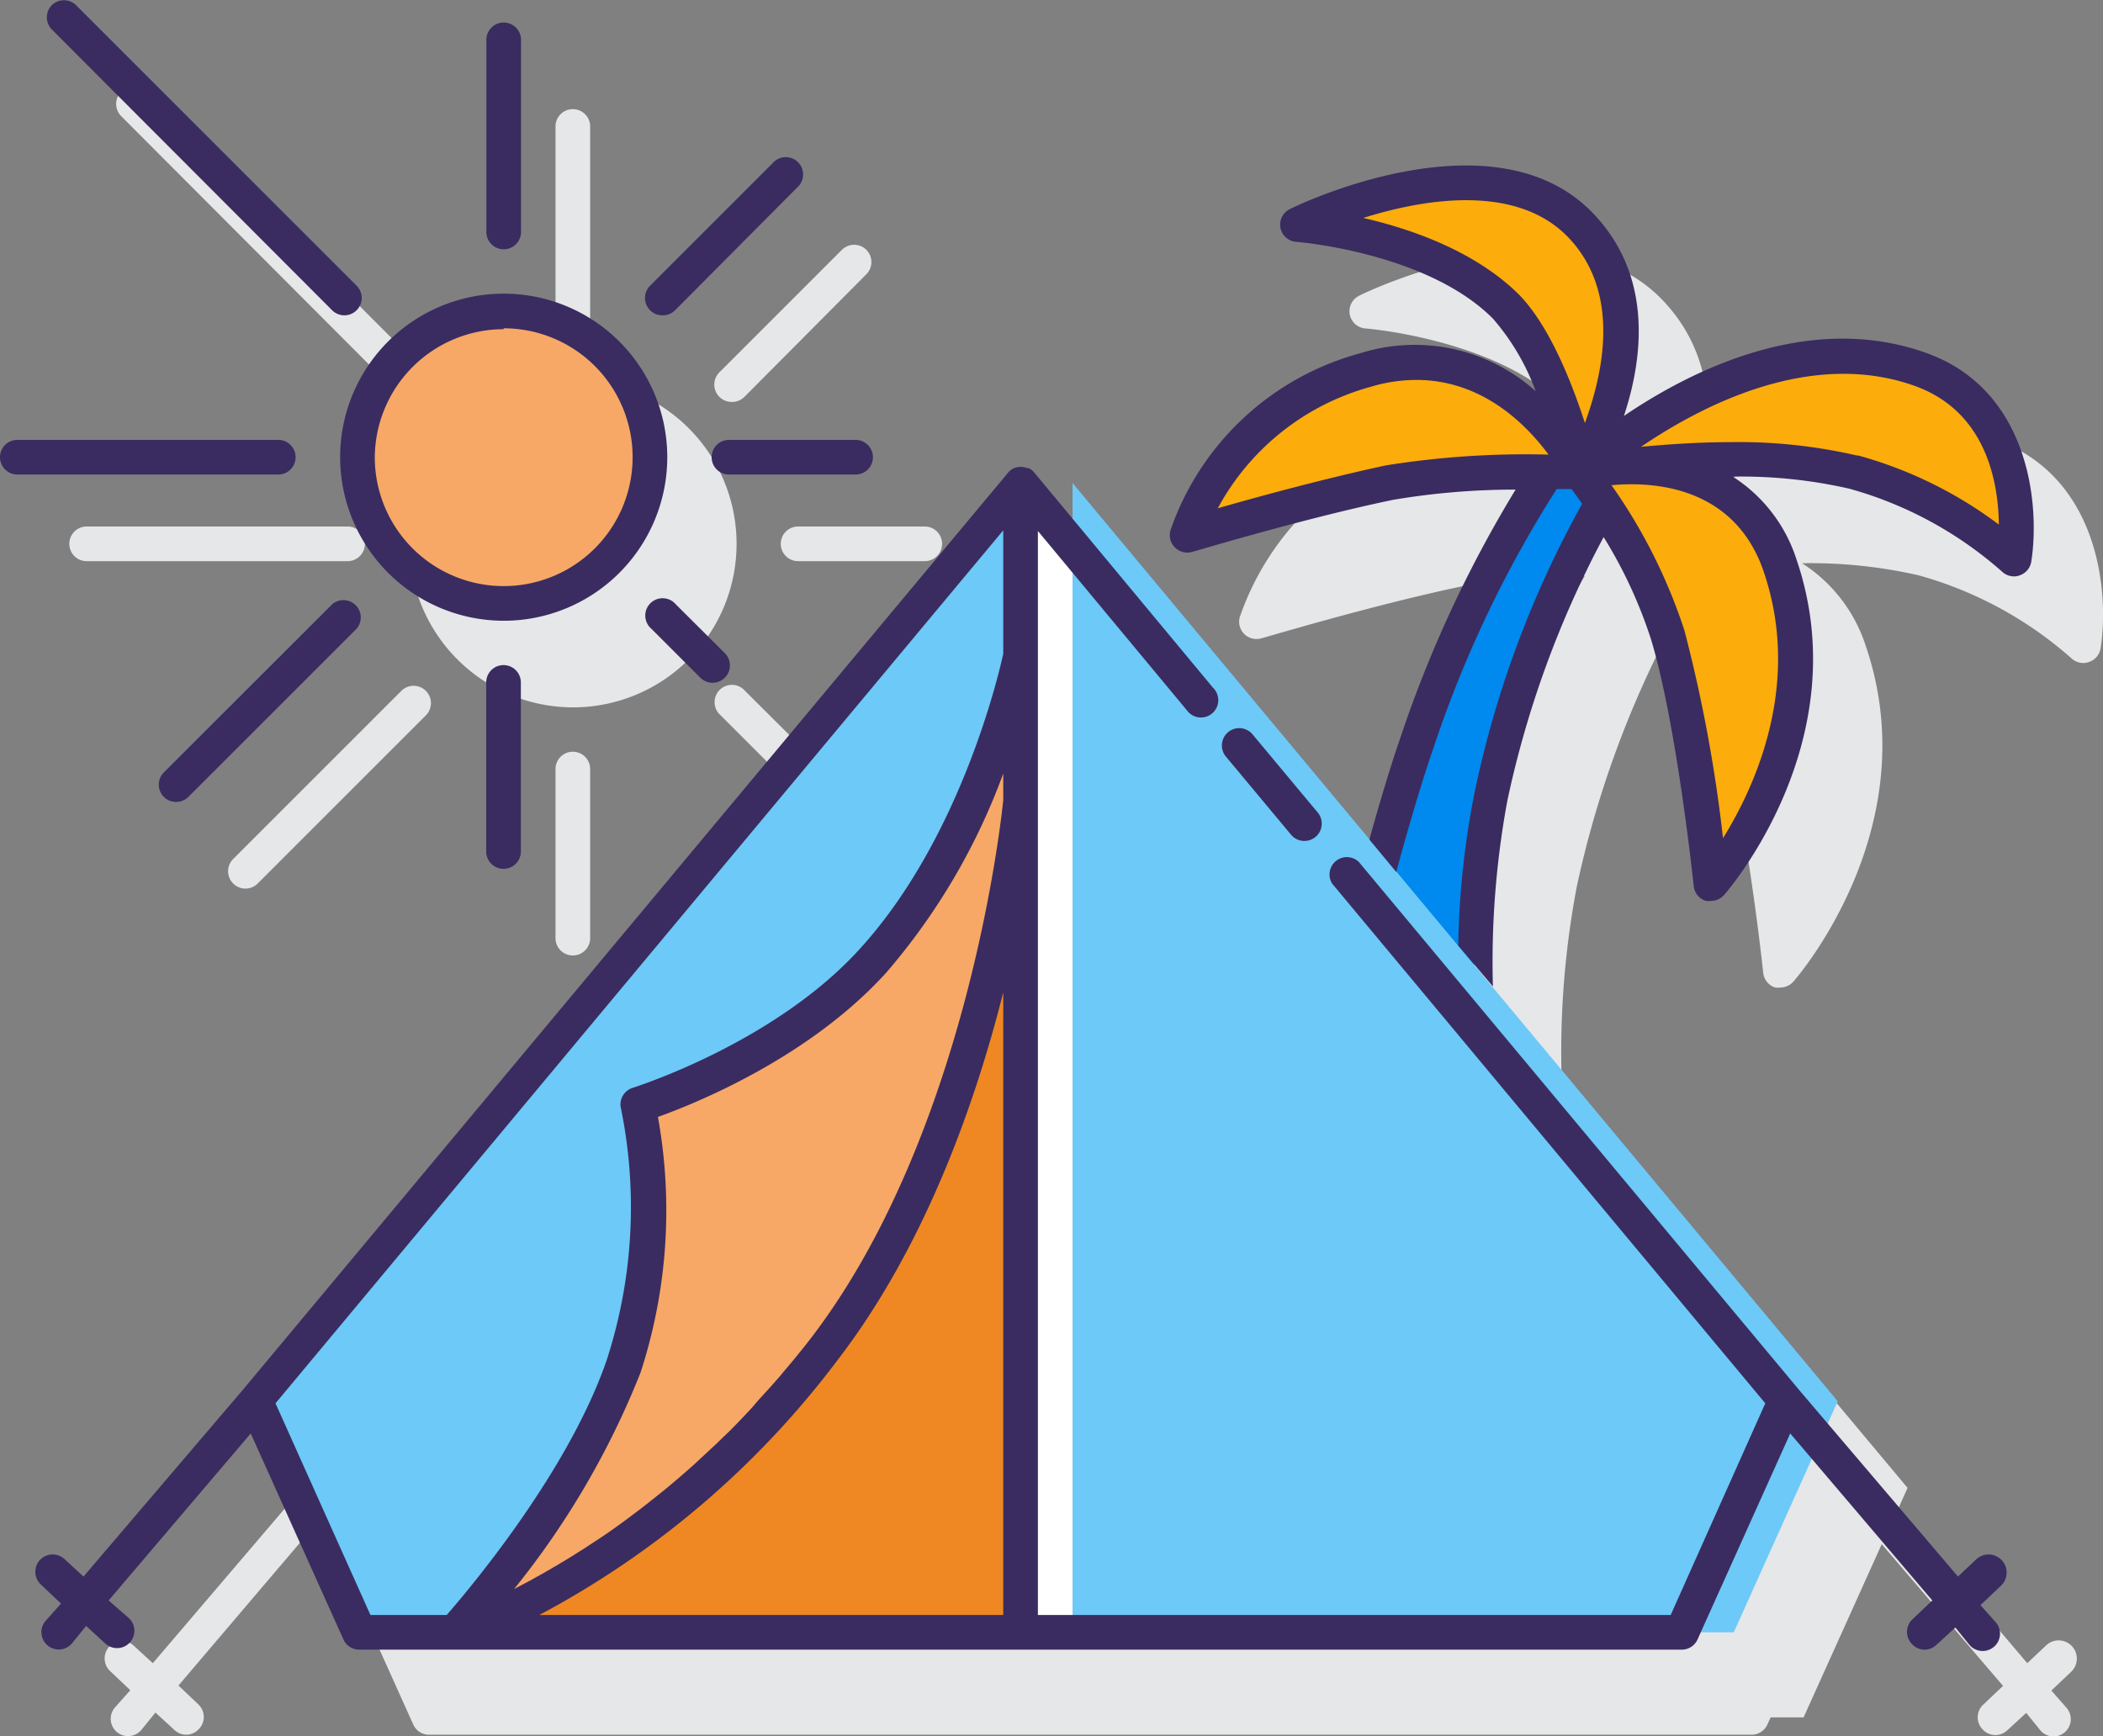
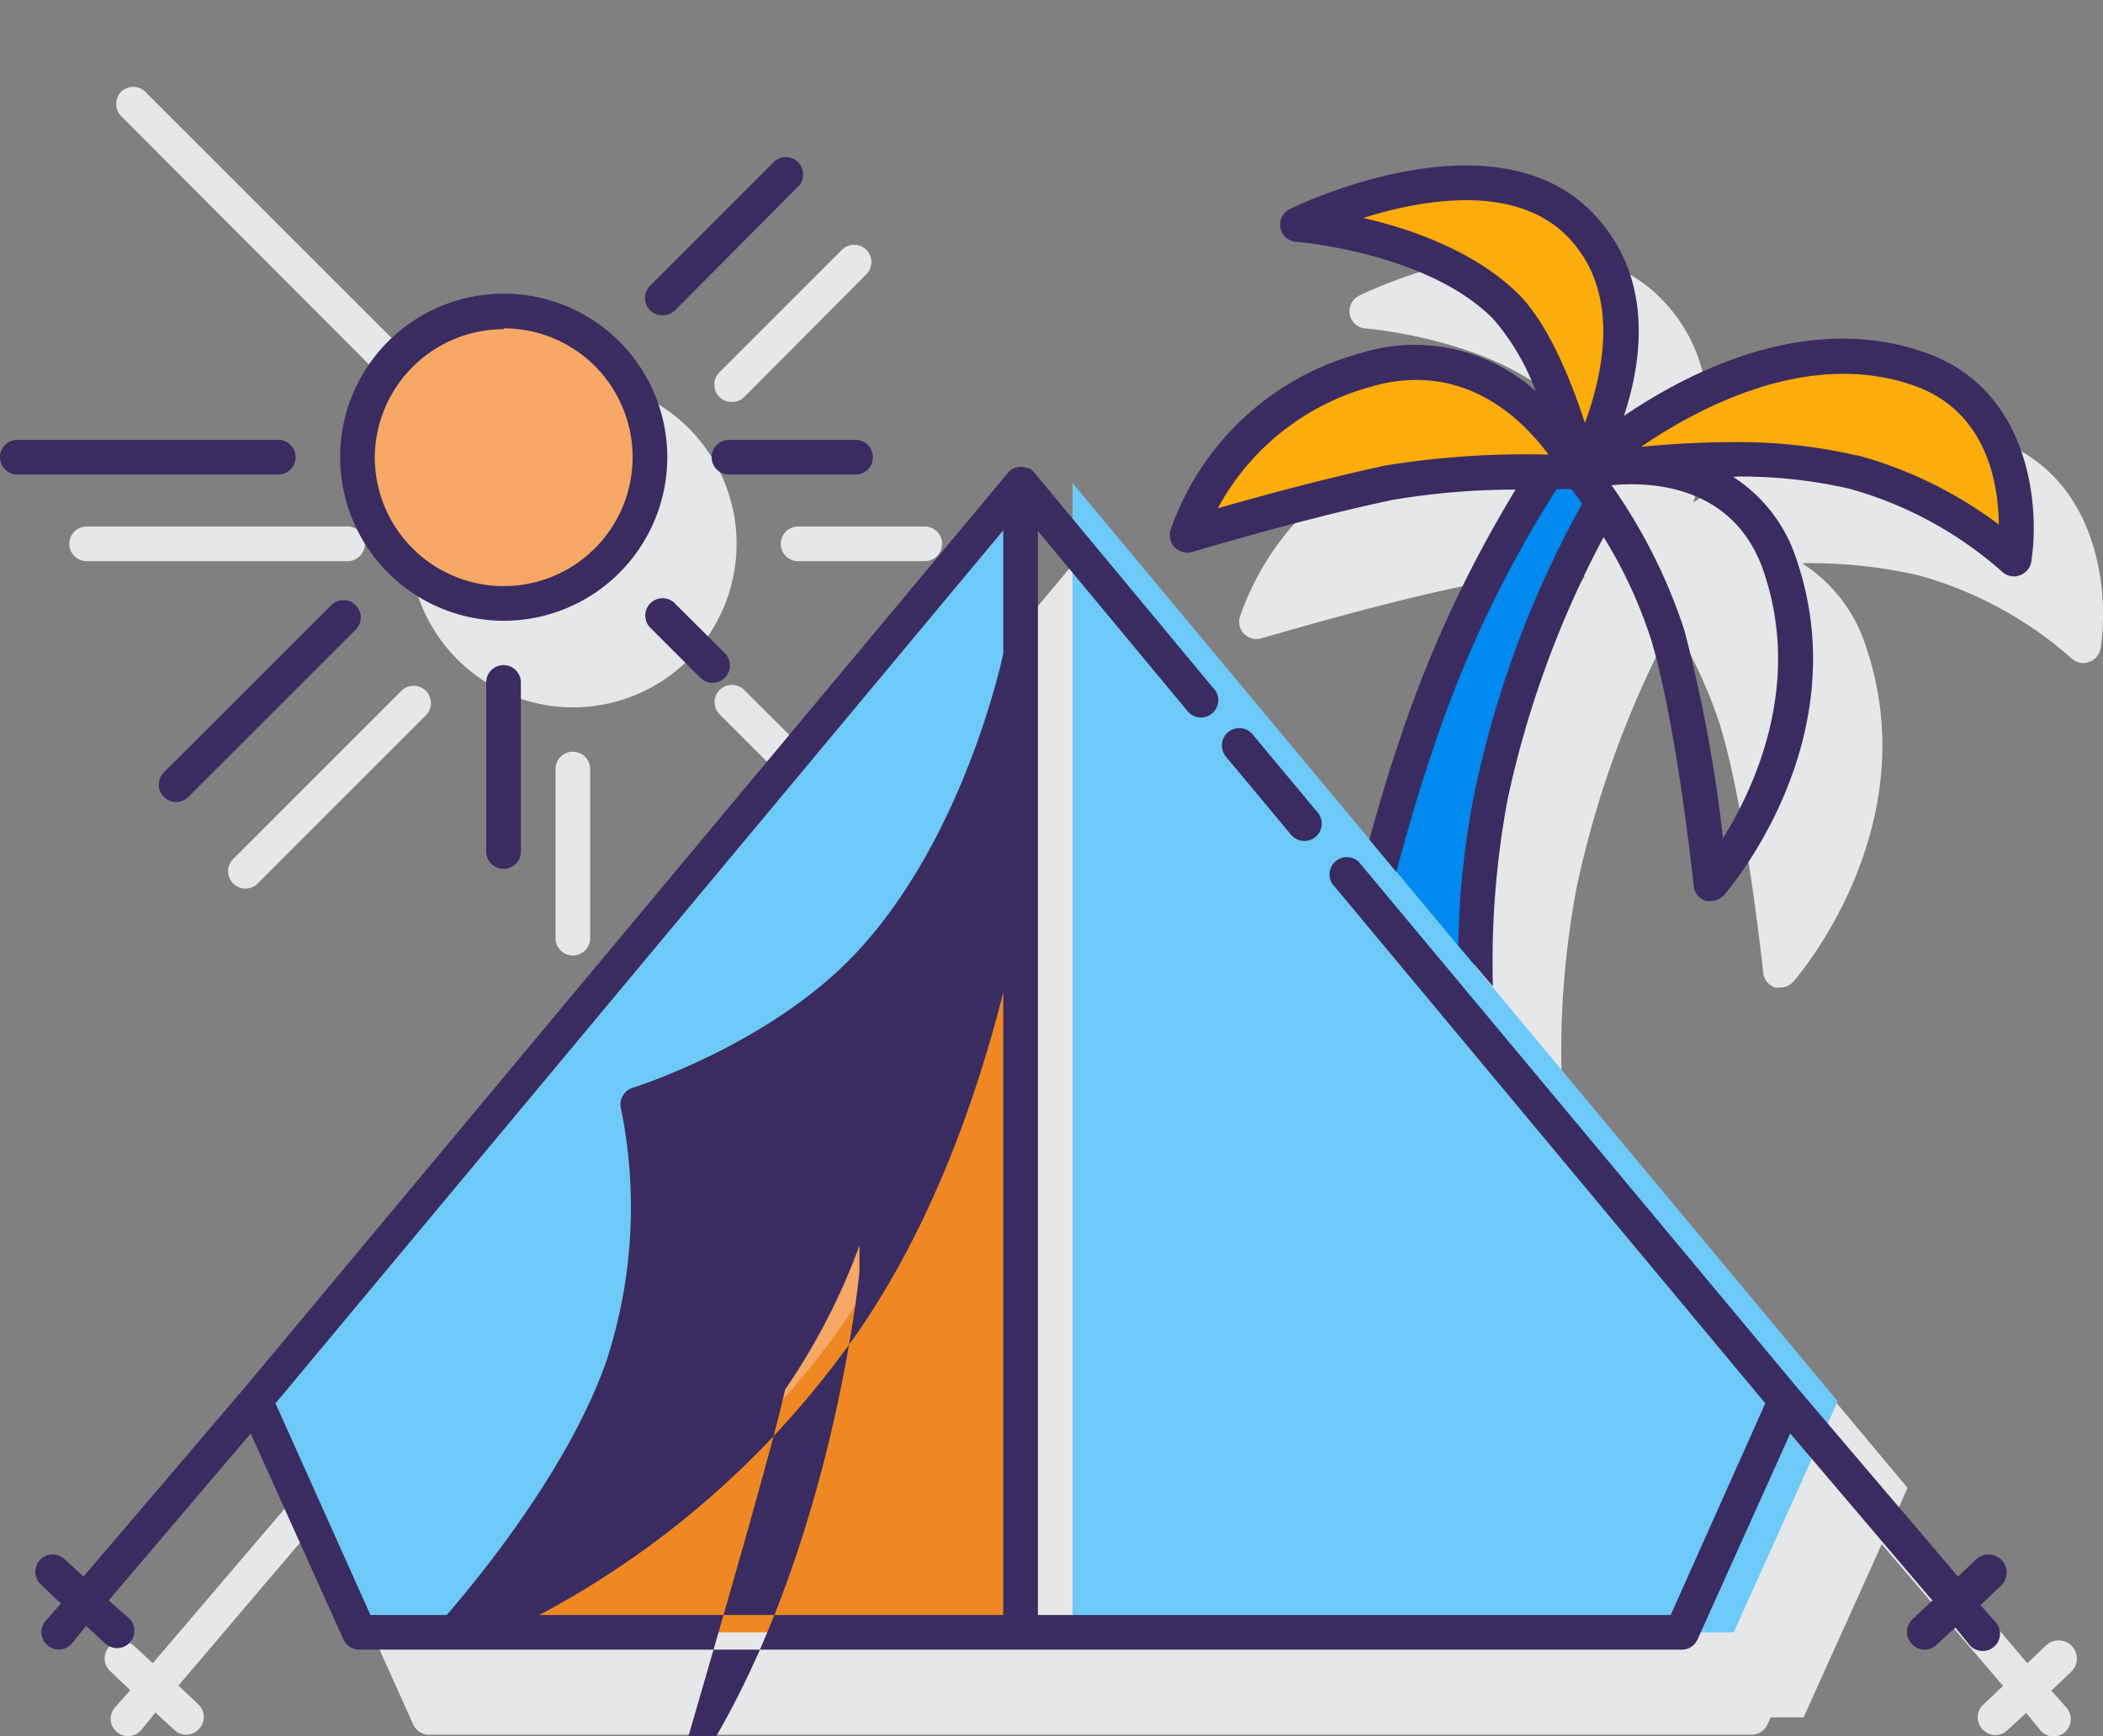
<svg xmlns="http://www.w3.org/2000/svg" viewBox="0 0 121.37 100.22">
  <rect x="0" y="0" width="121.37" height="100.22" fill="#808080" stroke="none" />
  <defs>
    <style>.cls-1{fill:#e6e7e8;}.cls-2{fill:#0089ef;}.cls-3{fill:#fcac0b;}.cls-4{fill:#fff;}.cls-5{fill:#6dc9f7;}.cls-6{fill:#ef8822;}.cls-7{fill:#f7a866;}.cls-8{fill:#3a2c60;}</style>
  </defs>
  <g id="Capa_2" data-name="Capa 2">
    <g id="Layer_1" data-name="Layer 1">
      <path class="cls-1" d="M115.19,25.38c-6.79-2.45-13.6,1-17.47,3.63,1.09-3.3,1.72-8.1-1.82-11.74-5.71-5.87-17-.44-17.46-.2a1,1,0,0,0-.54,1.09,1,1,0,0,0,.91.8c.07,0,7.55.62,11.35,4.43a13.42,13.42,0,0,1,2.47,4.19A10.45,10.45,0,0,0,82.47,25.4,16,16,0,0,0,71.55,35.62a1,1,0,0,0,1.26,1.22c.06,0,6.38-1.91,11.58-3a42.47,42.47,0,0,1,7.07-.59,70.9,70.9,0,0,0-6.65,14.32c-.55,1.6-1.15,3.58-1.8,5.88L65.9,32.88v2l-2.24-2.68,0,0a.84.84,0,0,0-.3-.22h0l-.07,0a1,1,0,0,0-.76,0h0a1,1,0,0,0-.33.25L18,85.24h0L8.82,96,7.73,95a1,1,0,0,0-1.38,1.45l1.17,1.11-.89,1a1,1,0,0,0,.76,1.65,1,1,0,0,0,.77-.36l.81-1,1.09,1a1,1,0,0,0,.69.28,1,1,0,0,0,.72-.32,1,1,0,0,0,0-1.41l-1.17-1.11,8.2-9.64,5.35,11.89a1,1,0,0,0,.91.59h76.33a1,1,0,0,0,.91-.59l.19-.41h1.9l4.51-10,7,8.18-1.17,1.11a1,1,0,0,0,0,1.41,1,1,0,0,0,.73.32,1,1,0,0,0,.69-.28l1.09-1,.81,1a1,1,0,0,0,.76.36,1,1,0,0,0,.76-1.65l-.88-1,1.17-1.11A1,1,0,0,0,118.06,95L117,96l-7.49-8.82.58-1.3L90.12,62A51.11,51.11,0,0,1,91,51.18,58.16,58.16,0,0,1,96.55,36a26.85,26.85,0,0,1,2.74,5.92c1.48,4.89,2.46,14.14,2.47,14.23a1,1,0,0,0,.69.85,1,1,0,0,0,.3,0,1,1,0,0,0,.75-.34c.32-.36,7.72-9,4.18-19.37A8.89,8.89,0,0,0,104,32.51a28.09,28.09,0,0,1,6.74.7A22.3,22.3,0,0,1,119.55,38a1,1,0,0,0,.69.27.87.87,0,0,0,.32-.06,1,1,0,0,0,.67-.78C121.74,34.17,121.14,27.52,115.19,25.38Z" />
      <path class="cls-1" d="M33.06,40.83a9.44,9.44,0,1,0-9.43-9.44A9.45,9.45,0,0,0,33.06,40.83Z" />
      <path class="cls-1" d="M45.06,31.39a1,1,0,0,0,1,1h7.31a1,1,0,0,0,0-2H46.06A1,1,0,0,0,45.06,31.39Z" />
      <path class="cls-1" d="M21.06,31.39a1,1,0,0,0-1-1H5a1,1,0,0,0,0,2H20.06A1,1,0,0,0,21.06,31.39Z" />
-       <path class="cls-1" d="M33.06,19.39a1,1,0,0,0,1-1V7.3a1,1,0,1,0-2,0V18.39A1,1,0,0,0,33.06,19.39Z" />
      <path class="cls-1" d="M32.06,44.39v9.76a1,1,0,1,0,2,0V44.39a1,1,0,0,0-2,0Z" />
      <path class="cls-1" d="M43,39.88a1,1,0,1,0-1.41,1.41l2.83,2.83a1,1,0,0,0,1.41-1.42Z" />
      <path class="cls-1" d="M23.16,22.91a1,1,0,0,0,.71.29,1,1,0,0,0,.71-.29,1,1,0,0,0,0-1.42L8.38,5.29A1,1,0,0,0,7,5.29,1,1,0,0,0,7,6.71Z" />
      <path class="cls-1" d="M42.26,23.2a1,1,0,0,0,.7-.29L50,15.83a1,1,0,0,0,0-1.41,1,1,0,0,0-1.41,0l-7.07,7.07a1,1,0,0,0,.71,1.71Z" />
      <path class="cls-1" d="M23.16,39.88l-9.7,9.7a1,1,0,0,0,.71,1.71,1,1,0,0,0,.71-.3l9.7-9.7a1,1,0,0,0,0-1.41A1,1,0,0,0,23.16,39.88Z" />
      <path class="cls-2" d="M91.18,27.25H89.3a65,65,0,0,0-7.55,15.62c-.63,1.86-1.3,4.09-2,6.49l5.33,6.39A50.61,50.61,0,0,1,86.06,46,58.24,58.24,0,0,1,92.49,29C91.73,27.93,91.18,27.25,91.18,27.25Z" />
      <path class="cls-3" d="M91.18,27.25S87,18.9,78.76,21.36a15.09,15.09,0,0,0-10.24,9.52s6.36-1.91,11.67-3c3.89-.82,11-.59,11-.59Z" />
      <path class="cls-3" d="M91.18,27.25s10-9.4,19.67-5.93c6.74,2.42,5.39,10.91,5.39,10.91a23.27,23.27,0,0,0-9.29-5C100.44,25.58,91.18,27.25,91.18,27.25Z" />
-       <path class="cls-3" d="M91.18,27.25s9-2.2,11.56,5.41c3.39,10-4,18.39-4,18.39s-1-9.38-2.5-14.42a31.7,31.7,0,0,0-5.07-9.38Z" />
      <path class="cls-3" d="M91.18,27.25s5.34-8.79,0-14.28-16.3,0-16.3,0,7.87.58,12,4.71C89.58,20.39,91.18,27.25,91.18,27.25Z" />
-       <polygon class="cls-4" points="58.9 27.88 14.73 80.88 20.73 94.22 97.06 94.22 103.06 80.88 58.9 27.88" />
      <polygon class="cls-5" points="61.9 27.88 61.9 94.22 100.06 94.22 106.06 80.88 61.9 27.88" />
      <polygon class="cls-6" points="14.73 80.88 20.73 94.22 58.9 94.22 58.9 27.88 14.73 80.88" />
      <path class="cls-5" d="M14.73,80.88l6,13.34h5.5s11.33-3.34,21.33-16.34C57.16,65.41,58.9,46.22,58.9,46.22V27.88Z" />
      <path class="cls-7" d="M50.4,55.47c-5.21,5.74-13.59,8.33-13.59,8.33A29.4,29.4,0,0,1,36,78.88c-2.67,7.59-9.75,15.34-9.75,15.34s11.33-3.34,21.33-16.34C57.16,65.41,58.9,46.22,58.9,46.22V37.88S56.81,48.38,50.4,55.47Z" />
      <circle class="cls-7" cx="29.07" cy="26.39" r="8.44" />
      <path class="cls-8" d="M111.19,20.38c-6.78-2.44-13.6,1-17.47,3.63,1.09-3.29,1.72-8.1-1.82-11.74-5.7-5.87-17-.44-17.46-.2a1,1,0,0,0-.54,1.09,1,1,0,0,0,.91.8c.07,0,7.55.61,11.35,4.43a13.42,13.42,0,0,1,2.47,4.19A10.45,10.45,0,0,0,78.47,20.4,16,16,0,0,0,67.55,30.61a1,1,0,0,0,.27,1,1,1,0,0,0,1,.24c.06,0,6.38-1.92,11.58-3a42.47,42.47,0,0,1,7.07-.59,70.35,70.35,0,0,0-6.65,14.32c-.55,1.59-1.15,3.57-1.79,5.88l1.55,1.87c.78-2.86,1.49-5.25,2.13-7.1a67.16,67.16,0,0,1,7.13-15h.86c.16.21.36.49.61.85a59.16,59.16,0,0,0-6.21,16.67,49.2,49.2,0,0,0-.94,8.83l2,2.36A51.11,51.11,0,0,1,87,46.18,57.88,57.88,0,0,1,92.55,31a26.85,26.85,0,0,1,2.74,5.92c1.48,4.89,2.45,14.14,2.46,14.23a1,1,0,0,0,.7.85,1,1,0,0,0,.3,0,1,1,0,0,0,.75-.34c.32-.36,7.72-9,4.18-19.37A8.89,8.89,0,0,0,100,27.51a28.09,28.09,0,0,1,6.74.7A22.3,22.3,0,0,1,115.55,33a1,1,0,0,0,.69.27.87.87,0,0,0,.32-.06,1,1,0,0,0,.67-.79C117.74,29.17,117.14,22.52,111.19,20.38Zm-32.51-7.8c3.46-1.09,8.78-2,11.79,1.08,3.16,3.26,2,8,1,10.76-.75-2.33-2.06-5.66-3.84-7.45C85.1,14.48,81.42,13.21,78.68,12.58ZM80,26.86c-3.46.74-7.4,1.81-9.72,2.48a14.32,14.32,0,0,1,8.78-7,9.22,9.22,0,0,1,2.69-.41c3.81,0,6.35,2.59,7.62,4.31A51.21,51.21,0,0,0,80,26.86ZM101.79,33c2.21,6.51-.5,12.4-2.35,15.38a85,85,0,0,0-2.23-12A31.45,31.45,0,0,0,93,28h.09C95.56,27.78,100.14,28.14,101.79,33Zm5.41-6.7a30.2,30.2,0,0,0-7.26-.78c-1.92,0-3.73.13-5.23.27,3.54-2.41,9.83-5.66,15.81-3.51,4.11,1.48,4.81,5.55,4.84,8A24.15,24.15,0,0,0,107.2,26.28Z" />
      <path class="cls-8" d="M75.28,48.54a1,1,0,0,0,.64-.23,1,1,0,0,0,.13-1.41l-3.76-4.51a1,1,0,0,0-1.54,1.28l3.76,4.51A1,1,0,0,0,75.28,48.54Z" />
-       <path class="cls-8" d="M114.06,90,113,91l-9.15-10.75h0L78.42,49.75A1,1,0,0,0,76.88,51l25,30L96.42,93.22H59.9V30.65L68.5,41A1,1,0,1,0,70,39.69L59.66,27.24l0,0a.84.84,0,0,0-.3-.22h0l-.08,0a1,1,0,0,0-.75,0h0a.94.94,0,0,0-.34.25L14,80.24h0L4.82,91,3.73,90a1,1,0,0,0-1.38,1.45l1.17,1.11-.89,1a1,1,0,0,0,.76,1.65,1,1,0,0,0,.77-.36l.81-1,1.09,1a1,1,0,0,0,.69.28,1,1,0,0,0,.69-1.73L6.27,92.38l8.2-9.64,5.35,11.89a1,1,0,0,0,.91.59H97.06a1,1,0,0,0,.91-.59l5.35-11.89,8.2,9.64-1.17,1.11a1,1,0,0,0,0,1.41,1,1,0,0,0,.72.32,1,1,0,0,0,.69-.28l1.09-1,.81,1a1,1,0,1,0,1.53-1.29l-.89-1,1.17-1.11A1,1,0,1,0,114.06,90ZM45.23,79.17c-.13.16-.26.32-.4.47-.46.54-.92,1-1.37,1.54l-.18.2c-.52.55-1,1.07-1.54,1.57l-.38.37-1.29,1.2-.27.24c-.51.45-1,.87-1.49,1.27l-.35.28c-.4.32-.8.64-1.2.94l-.32.24q-.7.53-1.38,1l-.28.19-1.11.73-.32.2c-.42.27-.84.52-1.24.76l-.16.09q-.52.31-1,.57l-.28.16-1,.53a48.07,48.07,0,0,0,7.3-12.5,30.25,30.25,0,0,0,1-14.75c2.32-.83,8.77-3.47,13.17-8.32a37.14,37.14,0,0,0,6.76-11.5v1.53c-.08.81-2,19.22-11.13,31.1C46.26,77.94,45.75,78.56,45.23,79.17ZM15.9,81l42-50.39v7.13c-.22,1-2.4,10.56-8.25,17-4.94,5.47-13,8-13.13,8.05a1,1,0,0,0-.68,1.2A28.56,28.56,0,0,1,35,78.55C32.76,85,27.1,91.7,25.78,93.22h-4.4ZM31.12,93.22A52.06,52.06,0,0,0,48.35,78.49c5-6.51,7.91-14.7,9.55-21.21V93.22Z" />
+       <path class="cls-8" d="M114.06,90,113,91l-9.15-10.75h0L78.42,49.75A1,1,0,0,0,76.88,51l25,30L96.42,93.22H59.9V30.65L68.5,41A1,1,0,1,0,70,39.69L59.66,27.24l0,0a.84.84,0,0,0-.3-.22h0l-.08,0a1,1,0,0,0-.75,0h0a.94.94,0,0,0-.34.25L14,80.24h0L4.82,91,3.73,90a1,1,0,0,0-1.38,1.45l1.17,1.11-.89,1a1,1,0,0,0,.76,1.65,1,1,0,0,0,.77-.36l.81-1,1.09,1a1,1,0,0,0,.69.28,1,1,0,0,0,.69-1.73L6.27,92.38l8.2-9.64,5.35,11.89a1,1,0,0,0,.91.59H97.06a1,1,0,0,0,.91-.59l5.35-11.89,8.2,9.64-1.17,1.11a1,1,0,0,0,0,1.41,1,1,0,0,0,.72.32,1,1,0,0,0,.69-.28l1.09-1,.81,1a1,1,0,1,0,1.53-1.29l-.89-1,1.17-1.11A1,1,0,1,0,114.06,90ZM45.23,79.17c-.13.16-.26.32-.4.47-.46.54-.92,1-1.37,1.54l-.18.2c-.52.55-1,1.07-1.54,1.57l-.38.37-1.29,1.2-.27.24c-.51.45-1,.87-1.49,1.27l-.35.28c-.4.32-.8.64-1.2.94l-.32.24q-.7.53-1.38,1l-.28.19-1.11.73-.32.2c-.42.27-.84.52-1.24.76l-.16.09q-.52.31-1,.57l-.28.16-1,.53c2.32-.83,8.77-3.47,13.17-8.32a37.14,37.14,0,0,0,6.76-11.5v1.53c-.08.81-2,19.22-11.13,31.1C46.26,77.94,45.75,78.56,45.23,79.17ZM15.9,81l42-50.39v7.13c-.22,1-2.4,10.56-8.25,17-4.94,5.47-13,8-13.13,8.05a1,1,0,0,0-.68,1.2A28.56,28.56,0,0,1,35,78.55C32.76,85,27.1,91.7,25.78,93.22h-4.4ZM31.12,93.22A52.06,52.06,0,0,0,48.35,78.49c5-6.51,7.91-14.7,9.55-21.21V93.22Z" />
      <path class="cls-8" d="M29.07,35.83a9.44,9.44,0,1,0-9.44-9.44A9.45,9.45,0,0,0,29.07,35.83Zm0-16.88a7.44,7.44,0,1,1-7.44,7.44A7.45,7.45,0,0,1,29.07,19Z" />
      <path class="cls-8" d="M41.07,26.39a1,1,0,0,0,1,1h7.31a1,1,0,1,0,0-2H42.07A1,1,0,0,0,41.07,26.39Z" />
      <path class="cls-8" d="M17.06,26.39a1,1,0,0,0-1-1H1a1,1,0,0,0,0,2H16.06A1,1,0,0,0,17.06,26.39Z" />
-       <path class="cls-8" d="M29.07,14.39a1,1,0,0,0,1-1V2.3a1,1,0,0,0-2,0V13.39A1,1,0,0,0,29.07,14.39Z" />
      <path class="cls-8" d="M28.06,39.39v9.76a1,1,0,0,0,2,0V39.39a1,1,0,0,0-2,0Z" />
      <path class="cls-8" d="M39,34.88a1,1,0,1,0-1.41,1.41l2.83,2.83a1,1,0,0,0,1.41-1.42Z" />
-       <path class="cls-8" d="M19.17,17.91a1,1,0,0,0,.7.29,1,1,0,0,0,.71-.29,1,1,0,0,0,0-1.42L4.38.29A1,1,0,0,0,3,.29,1,1,0,0,0,3,1.71Z" />
      <path class="cls-8" d="M38.26,18.2a1,1,0,0,0,.7-.29L46,10.83a1,1,0,1,0-1.41-1.41l-7.07,7.07a1,1,0,0,0,0,1.42A1,1,0,0,0,38.26,18.2Z" />
      <path class="cls-8" d="M19.17,34.88l-9.71,9.7a1,1,0,0,0,.71,1.71,1,1,0,0,0,.71-.3l9.7-9.7a1,1,0,0,0-1.41-1.41Z" />
    </g>
  </g>
</svg>